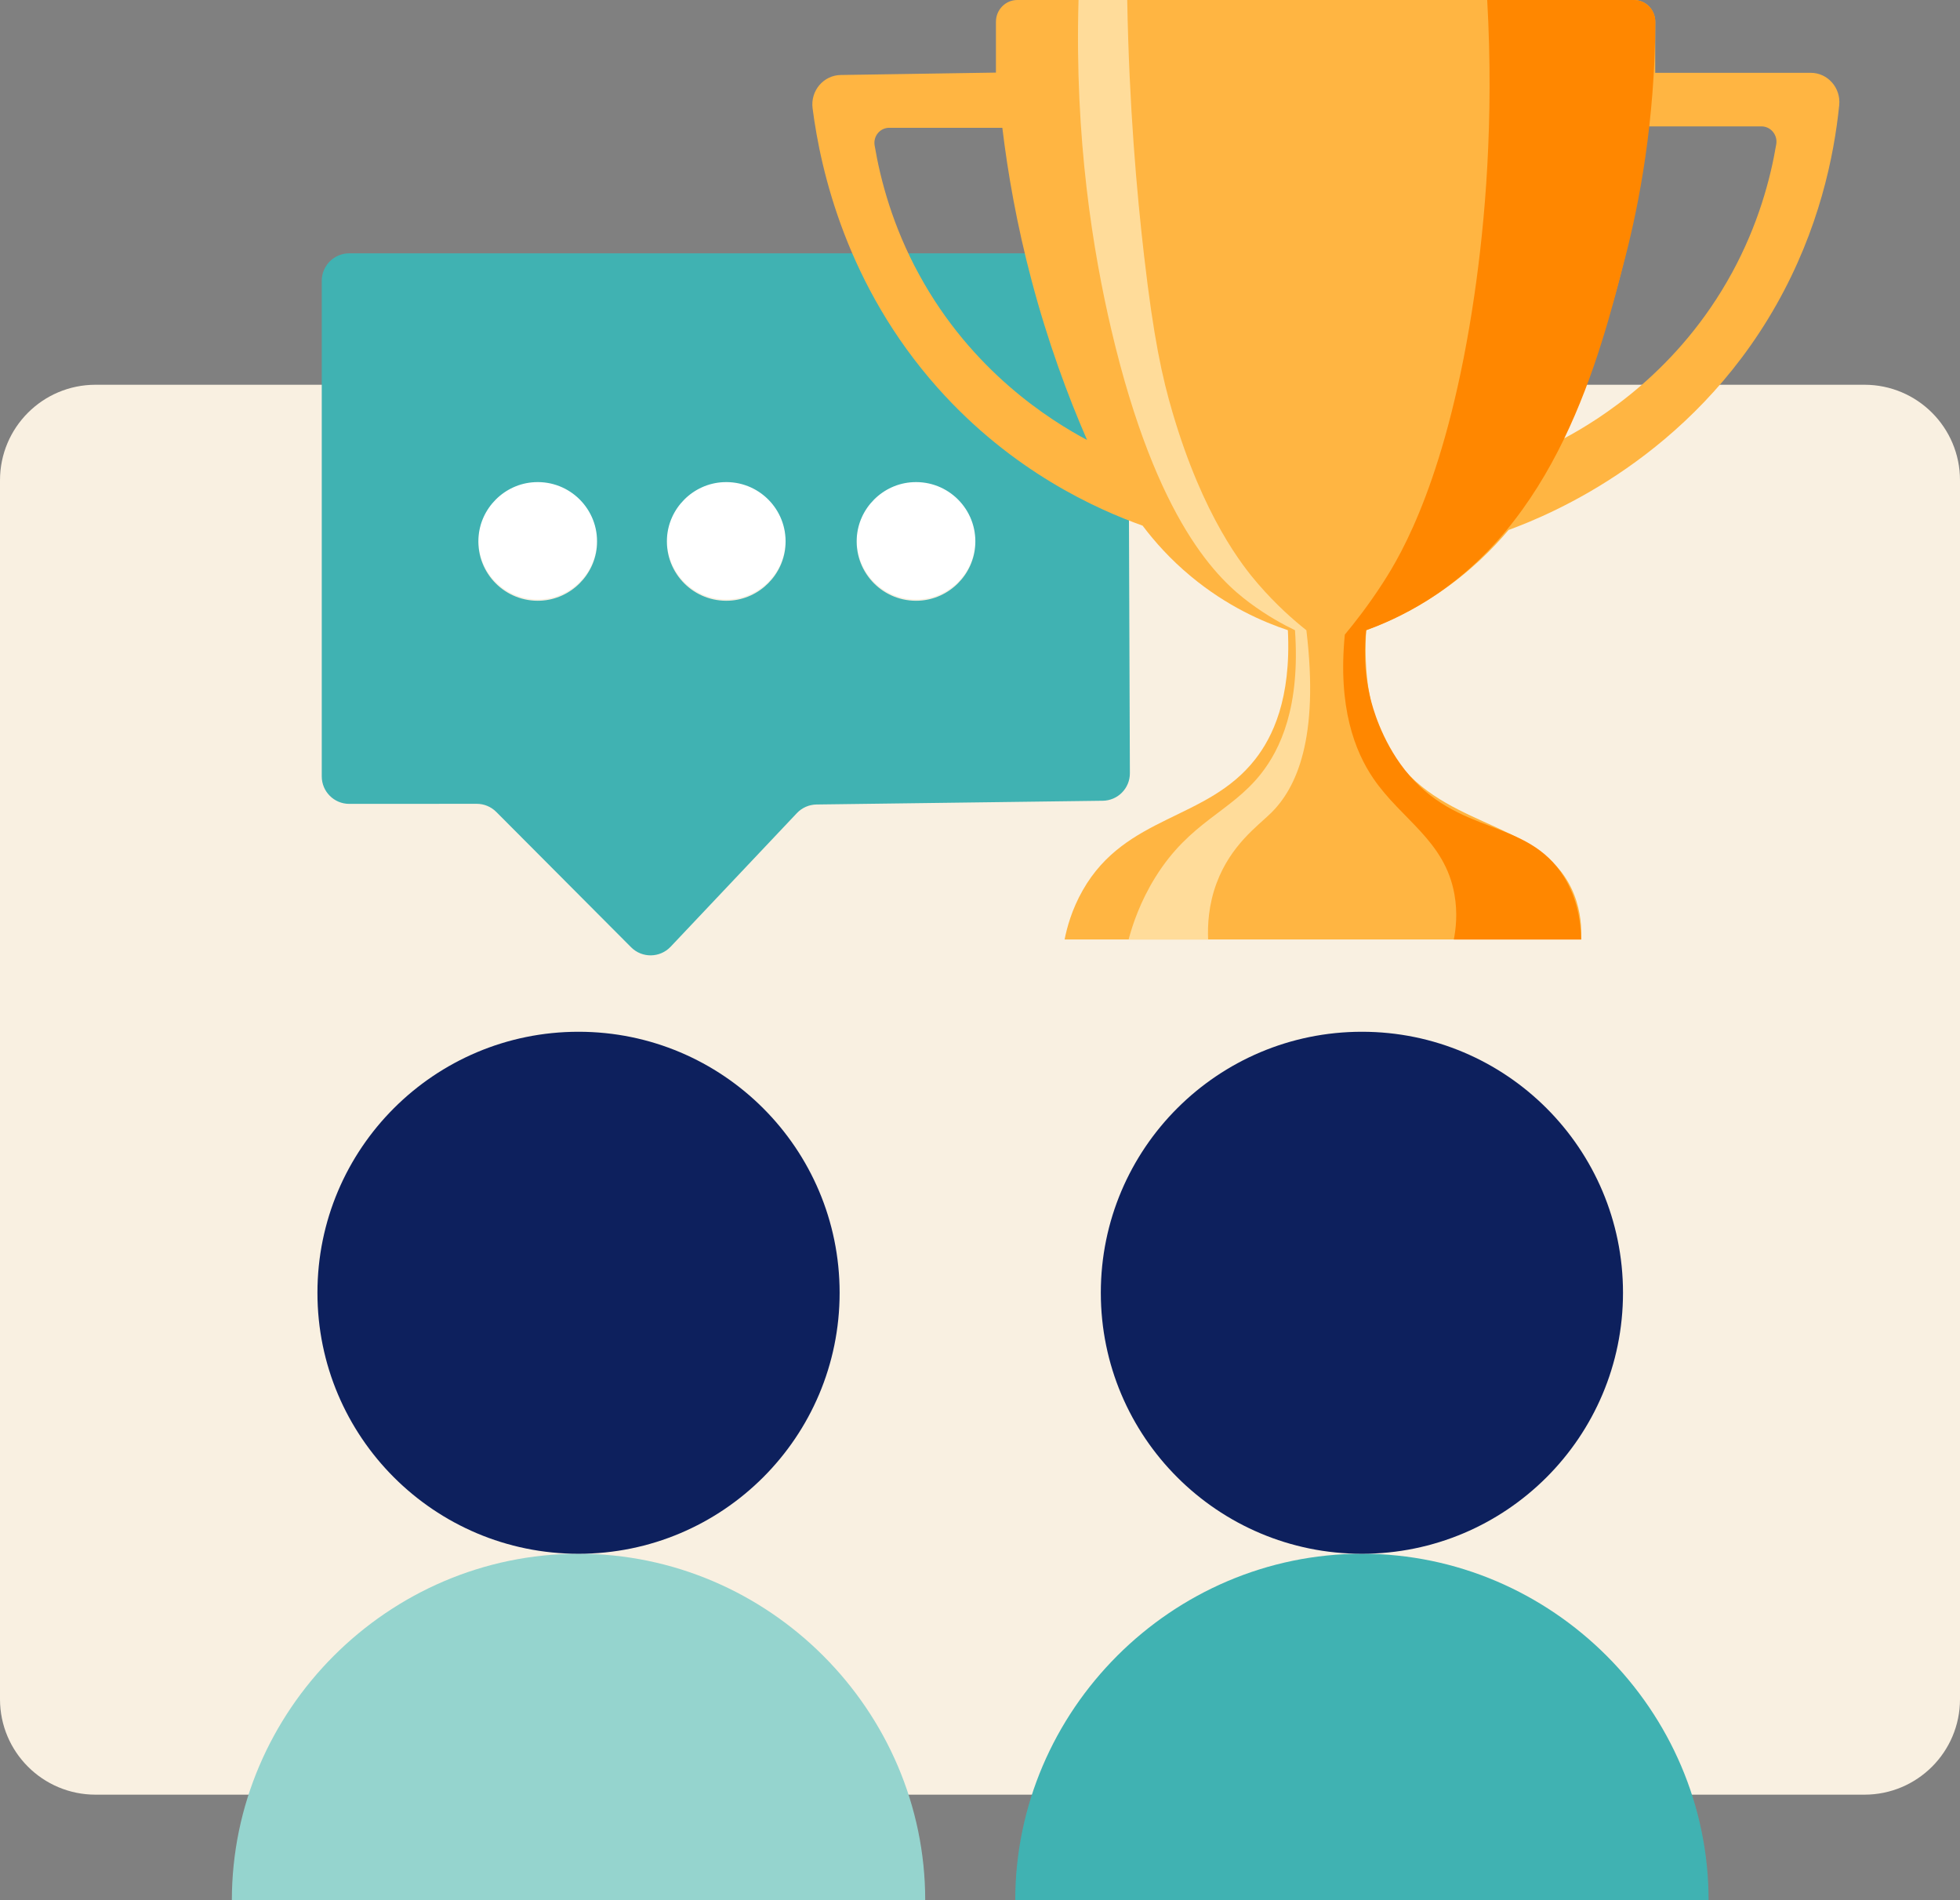
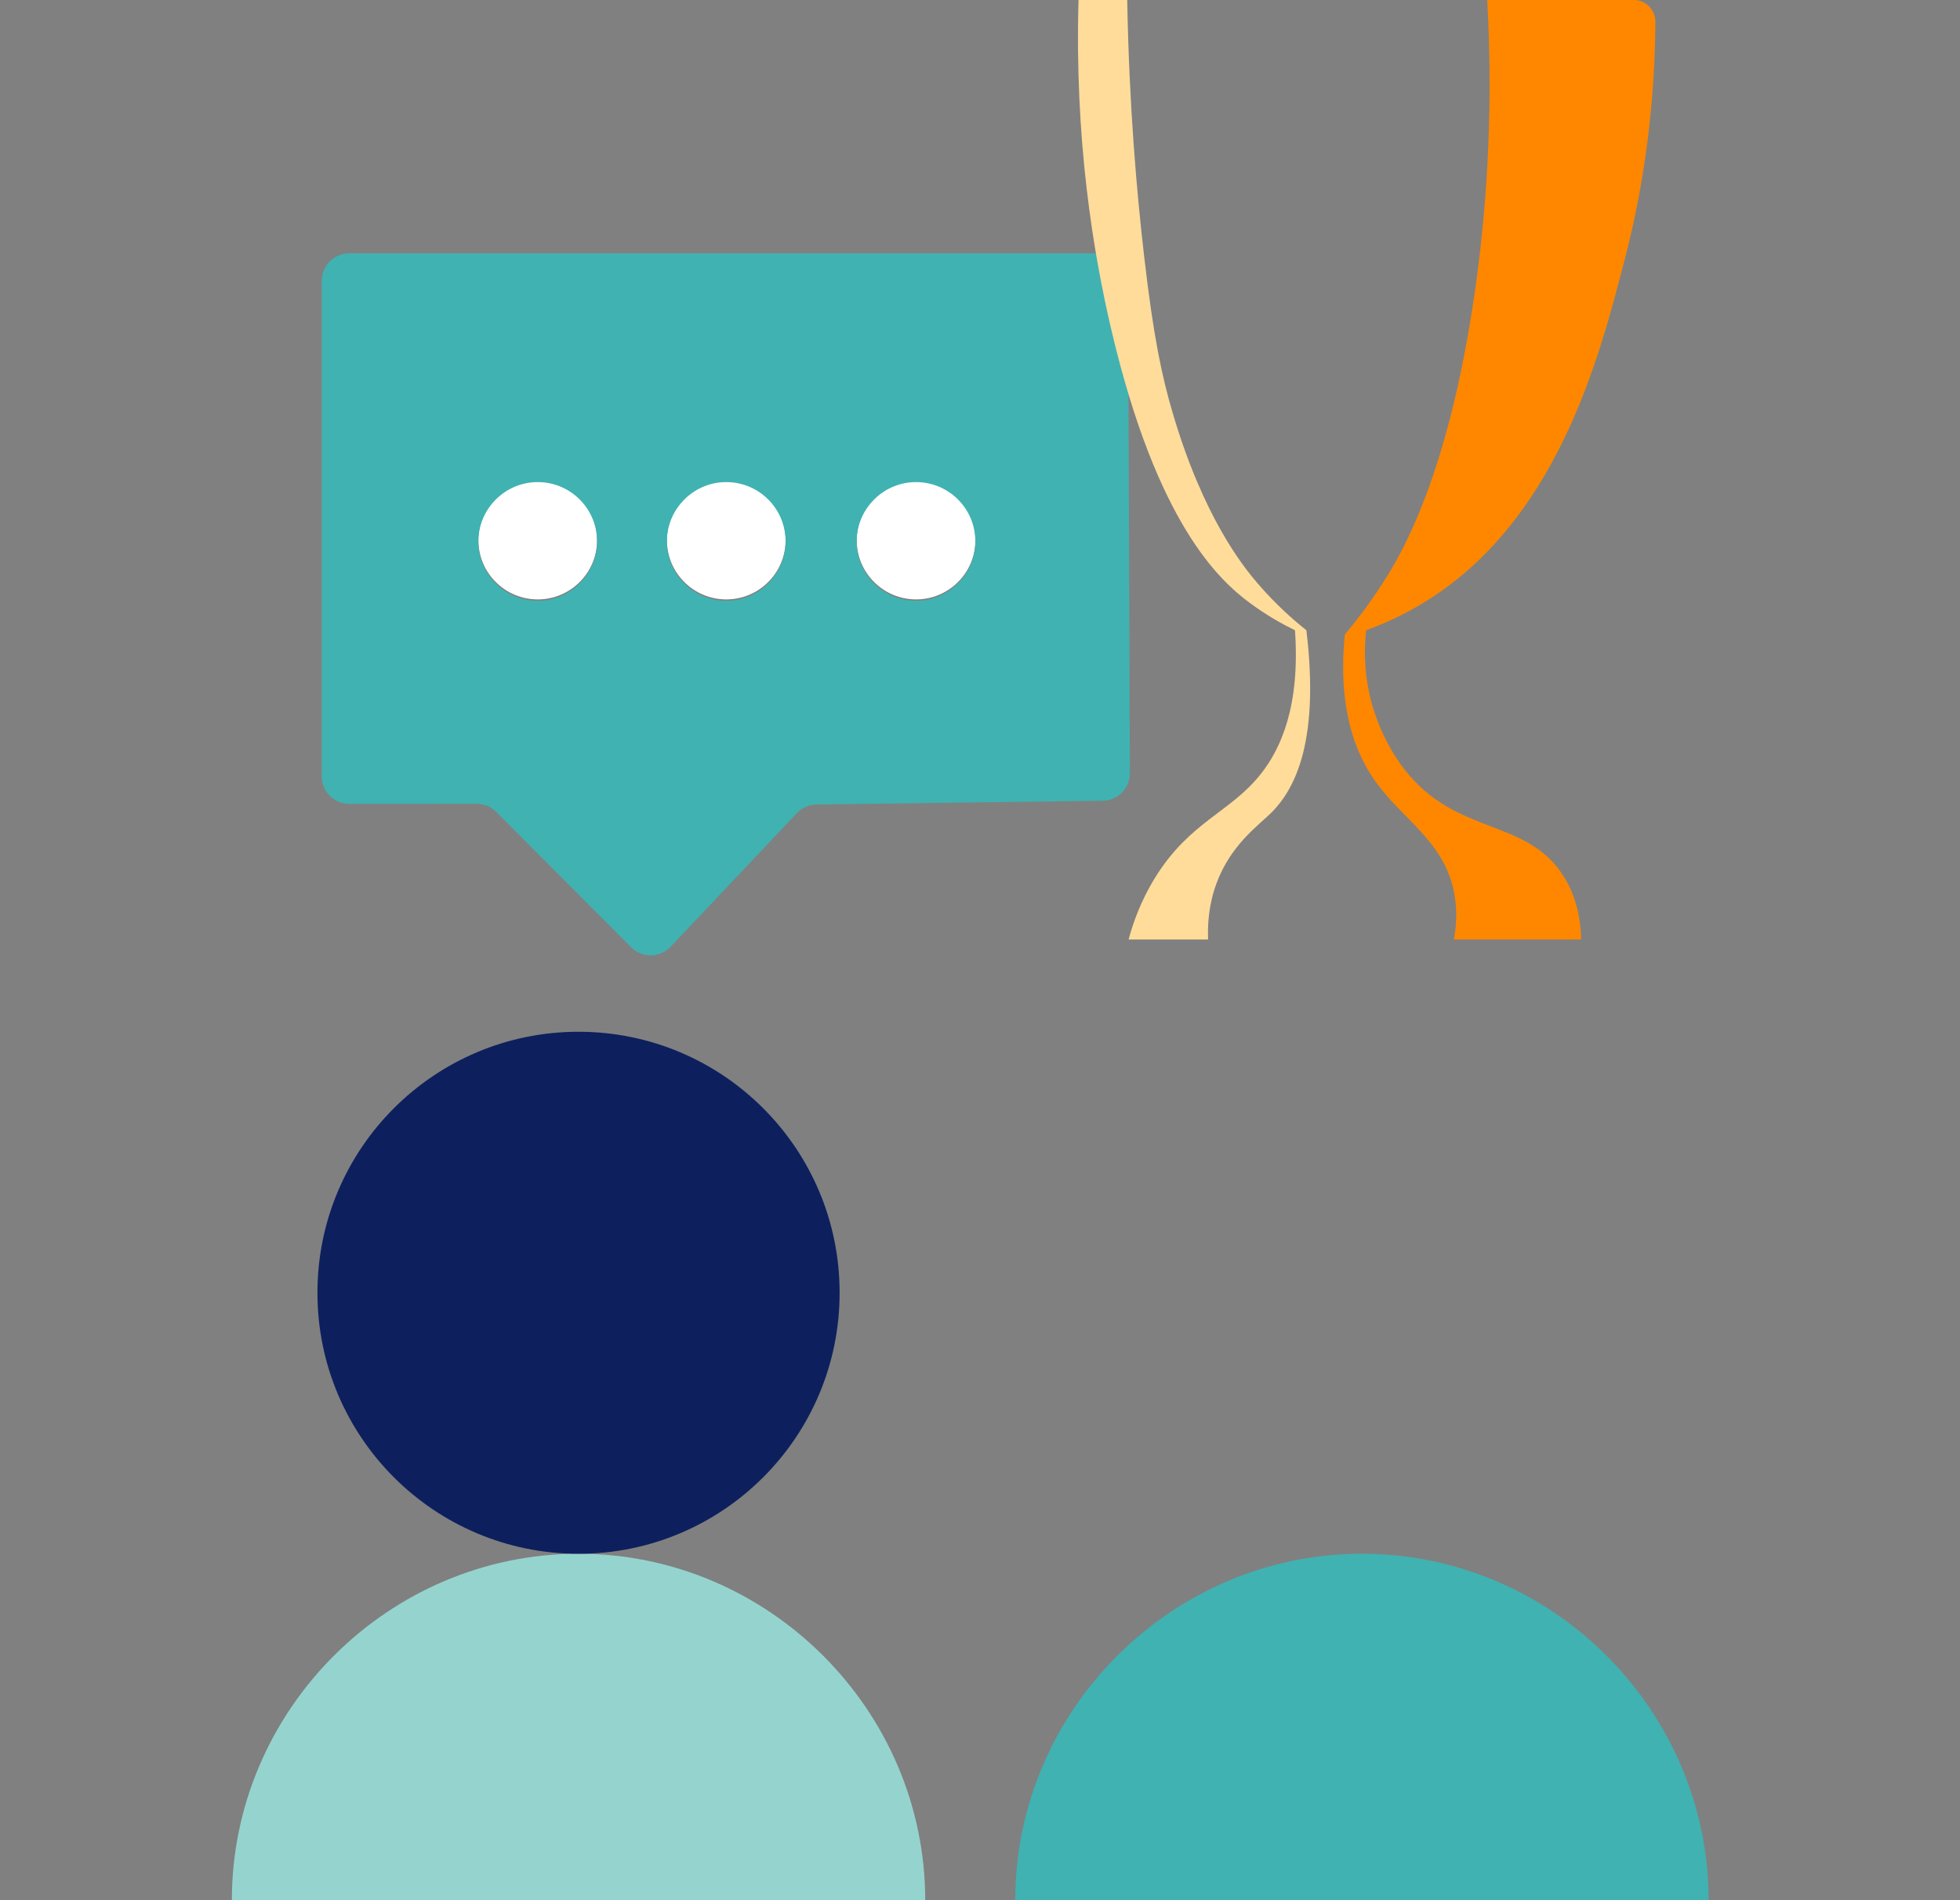
<svg xmlns="http://www.w3.org/2000/svg" width="98" height="95" viewBox="0 0 98 95" fill="none">
  <rect x="0" y="0" width="98" height="95" fill="#808080" stroke="none" />
  <g clip-path="url(#clip0_2705_61014)">
-     <path d="M93.224 19.234H4.776C2.138 19.234 0 21.371 0 24.008V84.943C0 87.579 2.138 89.716 4.776 89.716H93.224C95.862 89.716 98 87.579 98 84.943V24.008C98 21.371 95.862 19.234 93.224 19.234Z" fill="#F9F0E1" />
    <path d="M46.261 94.997H11.593C11.593 85.494 19.418 77.672 28.927 77.672C38.436 77.672 46.261 85.494 46.261 94.997Z" fill="#95D4CE" />
    <path d="M28.927 77.674C36.136 77.674 41.981 71.832 41.981 64.626C41.981 57.42 36.136 51.578 28.927 51.578C21.717 51.578 15.872 57.42 15.872 64.626C15.872 71.832 21.717 77.674 28.927 77.674Z" fill="#0D205D" />
    <path d="M85.43 94.997H50.762C50.762 85.494 58.587 77.672 68.096 77.672C77.605 77.672 85.43 85.494 85.43 94.997Z" fill="#40B2B2" />
-     <path d="M68.096 77.674C75.305 77.674 81.15 71.832 81.15 64.626C81.15 57.42 75.305 51.578 68.096 51.578C60.886 51.578 55.041 57.42 55.041 64.626C55.041 71.832 60.886 77.674 68.096 77.674Z" fill="#0D205D" />
    <path d="M26.886 29.964C28.525 29.964 29.854 28.636 29.854 26.998C29.854 25.359 28.525 24.031 26.886 24.031C25.247 24.031 23.918 25.359 23.918 26.998C23.918 28.636 25.247 29.964 26.886 29.964Z" fill="white" />
    <path d="M39.281 26.998C39.281 28.636 37.952 29.964 36.313 29.964C34.674 29.964 33.345 28.636 33.345 26.998C33.345 25.359 34.674 24.031 36.313 24.031C37.952 24.031 39.281 25.359 39.281 26.998Z" fill="white" />
    <path d="M48.771 26.998C48.771 28.636 47.442 29.964 45.803 29.964C44.164 29.964 42.835 28.636 42.835 26.998C42.835 25.359 44.164 24.031 45.803 24.031C47.442 24.031 48.771 25.359 48.771 26.998Z" fill="white" />
    <path d="M55.03 12.664H17.462C16.703 12.664 16.088 13.279 16.088 14.037V38.812C16.088 39.571 16.704 40.186 17.462 40.186C19.587 40.186 21.713 40.184 23.838 40.183C24.204 40.183 24.555 40.329 24.813 40.588C27.061 42.843 29.308 45.099 31.556 47.355C32.103 47.904 32.997 47.891 33.53 47.329L39.845 40.647C40.1 40.377 40.454 40.223 40.825 40.217C45.597 40.155 50.368 40.092 55.138 40.03C55.892 40.02 56.497 39.406 56.494 38.651C56.464 30.445 56.434 22.239 56.404 14.033C56.402 13.277 55.787 12.664 55.03 12.664ZM27.04 30.028C25.279 30.117 23.833 28.671 23.922 26.911C23.998 25.405 25.224 24.18 26.731 24.104C28.492 24.014 29.939 25.46 29.849 27.22C29.773 28.727 28.547 29.951 27.04 30.028ZM36.467 30.028C34.706 30.117 33.259 28.671 33.348 26.911C33.425 25.405 34.65 24.18 36.158 24.104C37.919 24.014 39.365 25.46 39.276 27.22C39.199 28.727 37.974 29.951 36.467 30.028ZM45.955 30.028C44.194 30.117 42.748 28.671 42.837 26.911C42.914 25.405 44.139 24.18 45.646 24.104C47.407 24.014 48.854 25.46 48.764 27.22C48.688 28.727 47.463 29.951 45.955 30.028Z" fill="#40B2B2" />
-     <path d="M82.761 3.643V1.089C82.761 0.487 82.283 0 81.693 0H50.865C50.276 0 49.797 0.487 49.797 1.089V3.629C47.21 3.669 44.625 3.71 42.038 3.749C41.175 3.762 40.517 4.538 40.629 5.41C41.035 8.565 42.347 14.286 46.877 19.381C50.623 23.594 54.869 25.47 57.13 26.277C57.711 27.049 58.501 27.948 59.551 28.817C61.35 30.31 63.145 31.087 64.393 31.503C64.566 34.941 63.622 36.858 62.755 37.964C60.35 41.033 56.294 40.723 54.141 44.498C53.581 45.479 53.342 46.399 53.23 46.965H79.06C79.084 46.415 79.05 45.592 78.704 44.715C77.296 41.149 72.628 41.487 70.017 38.255C69.041 37.047 68.106 35.033 68.309 31.503C69.309 31.135 70.553 30.57 71.869 29.688C73.482 28.608 74.644 27.425 75.429 26.494C77.564 25.709 84.51 22.846 88.815 15.241C90.955 11.459 91.702 7.813 91.961 5.256C92.049 4.392 91.387 3.64 90.536 3.64H82.763L82.761 3.643ZM45.952 13.72C44.633 11.302 44.024 9.007 43.731 7.267C43.655 6.808 44 6.389 44.458 6.389H50.117C50.389 8.646 50.837 11.219 51.577 14.011C52.39 17.085 53.379 19.758 54.353 21.995C52.562 21.038 48.614 18.604 45.952 13.719V13.72ZM86.593 13.648C83.93 18.532 79.983 20.967 78.193 21.924C79.167 19.687 80.156 17.014 80.969 13.94C81.707 11.148 82.156 8.575 82.428 6.318H88.072C88.537 6.318 88.891 6.744 88.812 7.213C88.519 8.952 87.908 11.24 86.593 13.651V13.648Z" fill="#FFB542" />
    <path d="M74.361 0.001C74.7 6.077 74.248 11.115 73.721 14.737C72.399 23.806 70.059 27.723 69.163 29.11C68.423 30.259 67.724 31.145 67.241 31.724C66.885 35.375 67.748 37.564 68.665 38.912C70.07 40.976 72.248 42.021 72.724 44.718C72.886 45.643 72.794 46.442 72.691 46.968H79.06C79.039 46.047 78.859 44.908 78.206 43.846C76.371 40.863 72.859 41.834 70.232 38.474C69.054 36.969 68.621 35.318 68.523 34.917C68.176 33.503 68.221 32.285 68.309 31.505C68.923 31.284 69.87 30.899 70.944 30.27C77.821 26.242 79.956 17.946 81.267 12.848C81.966 10.133 82.741 6.115 82.768 1.096C82.77 0.491 82.289 0 81.697 0H74.361V0.001Z" fill="#FF8700" />
    <path d="M53.927 0C53.726 6.955 54.653 12.592 55.565 16.479C57.846 26.195 60.979 29.013 62.471 30.126C63.358 30.788 64.172 31.227 64.749 31.505C65.017 35.326 64.024 37.45 63.041 38.692C61.518 40.612 59.503 41.067 57.772 43.846C57.016 45.061 56.633 46.205 56.429 46.968H60.406C60.376 46.259 60.421 45.238 60.833 44.138C61.539 42.249 62.88 41.296 63.539 40.653C64.821 39.401 65.972 36.921 65.319 31.506C64.694 31.011 63.814 30.245 62.898 29.183C62.151 28.317 60.163 25.849 58.626 20.616C58.113 18.872 57.681 16.925 57.203 12.776C56.841 9.65 56.456 5.3 56.361 0H53.926L53.927 0Z" fill="#FFDC9A" />
  </g>
  <defs>
    <clipPath id="clip0_2705_61014">
      <rect width="98" height="95" fill="white" />
    </clipPath>
  </defs>
</svg>